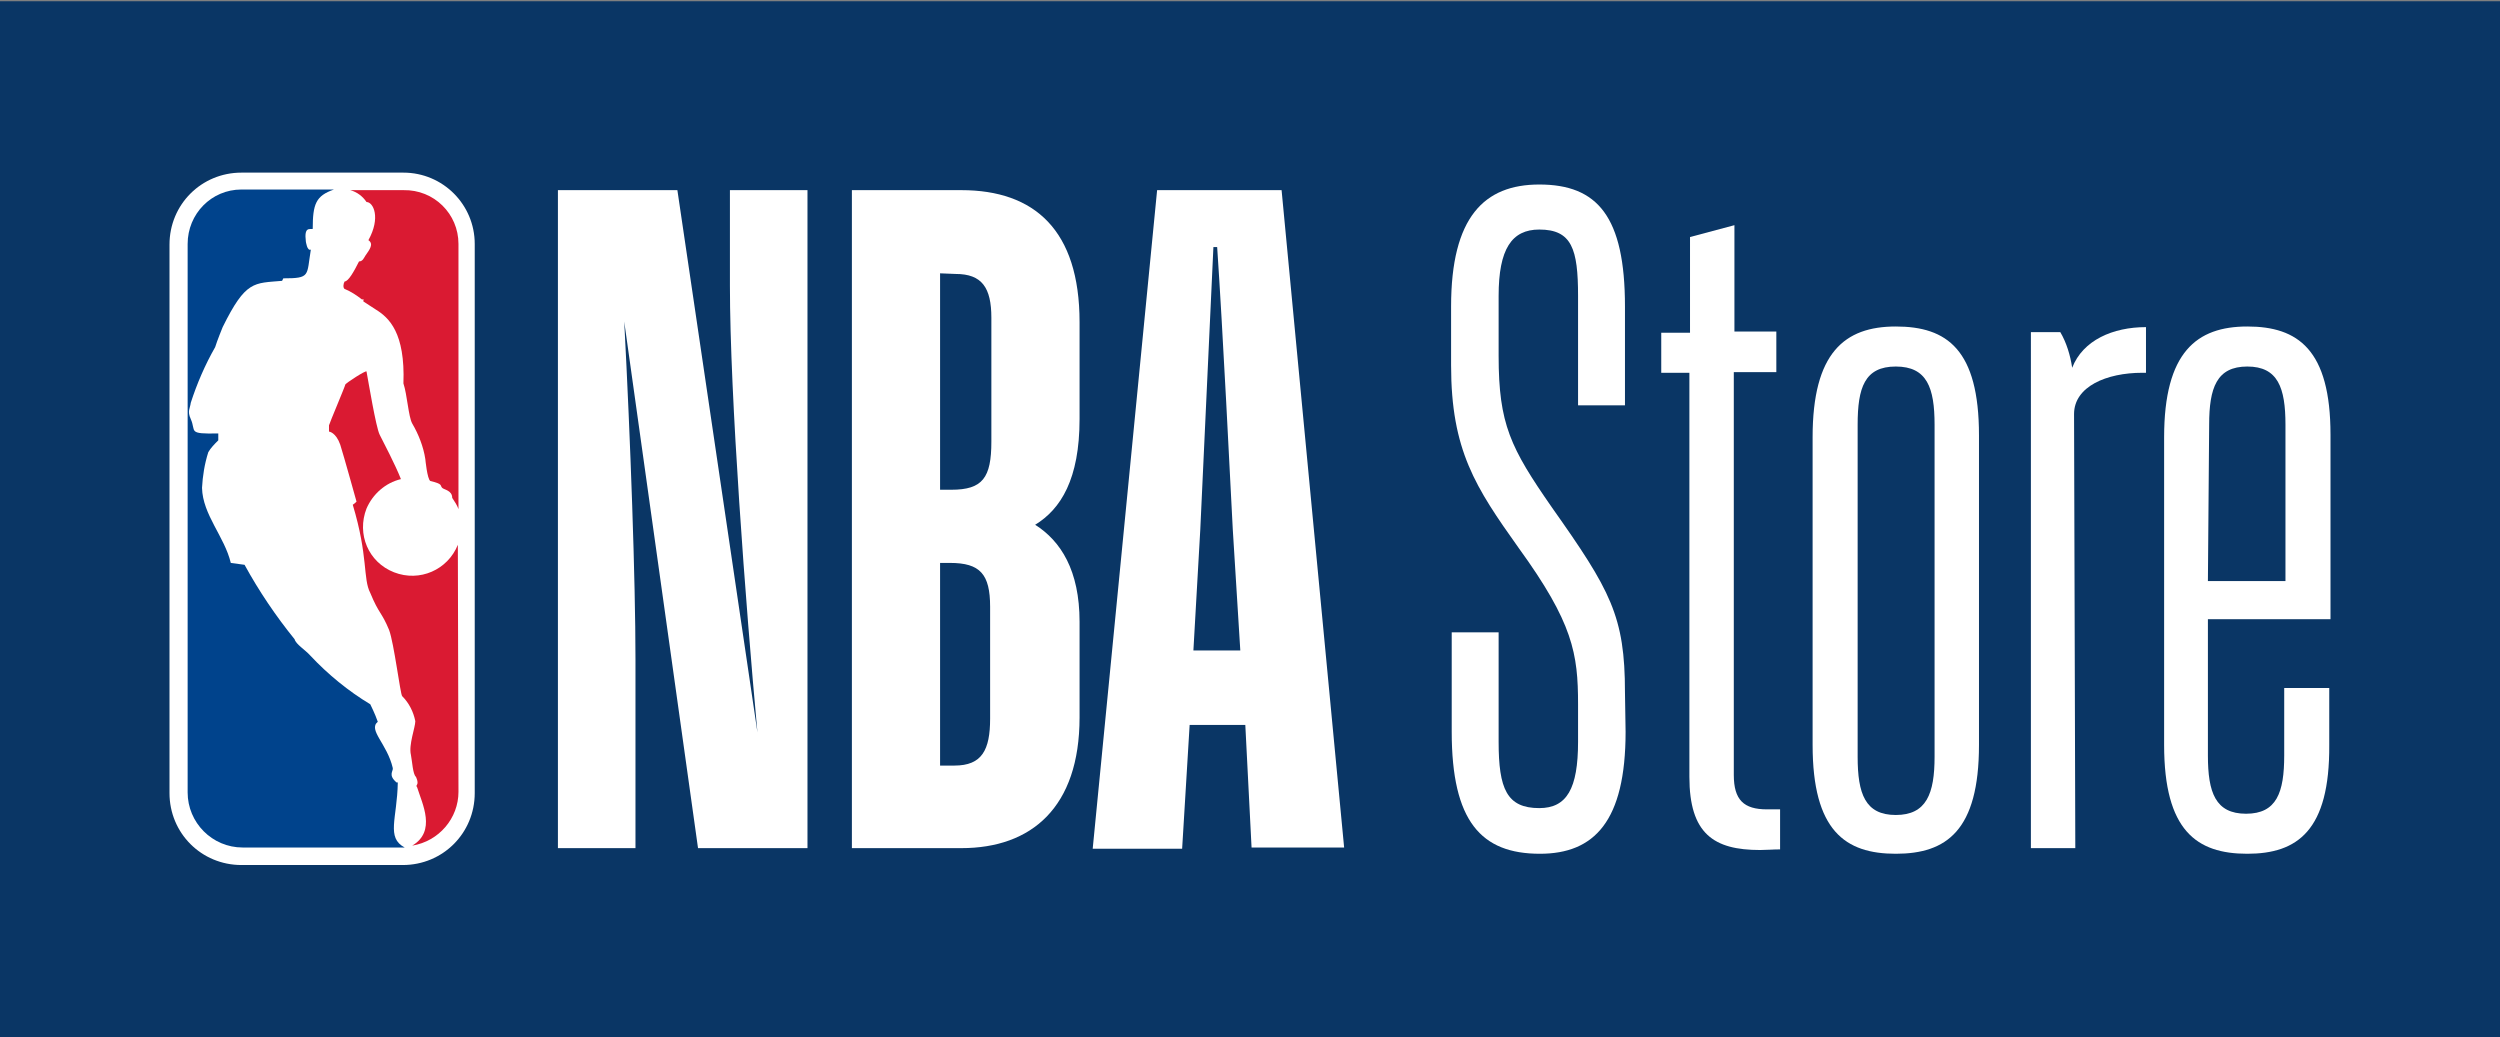
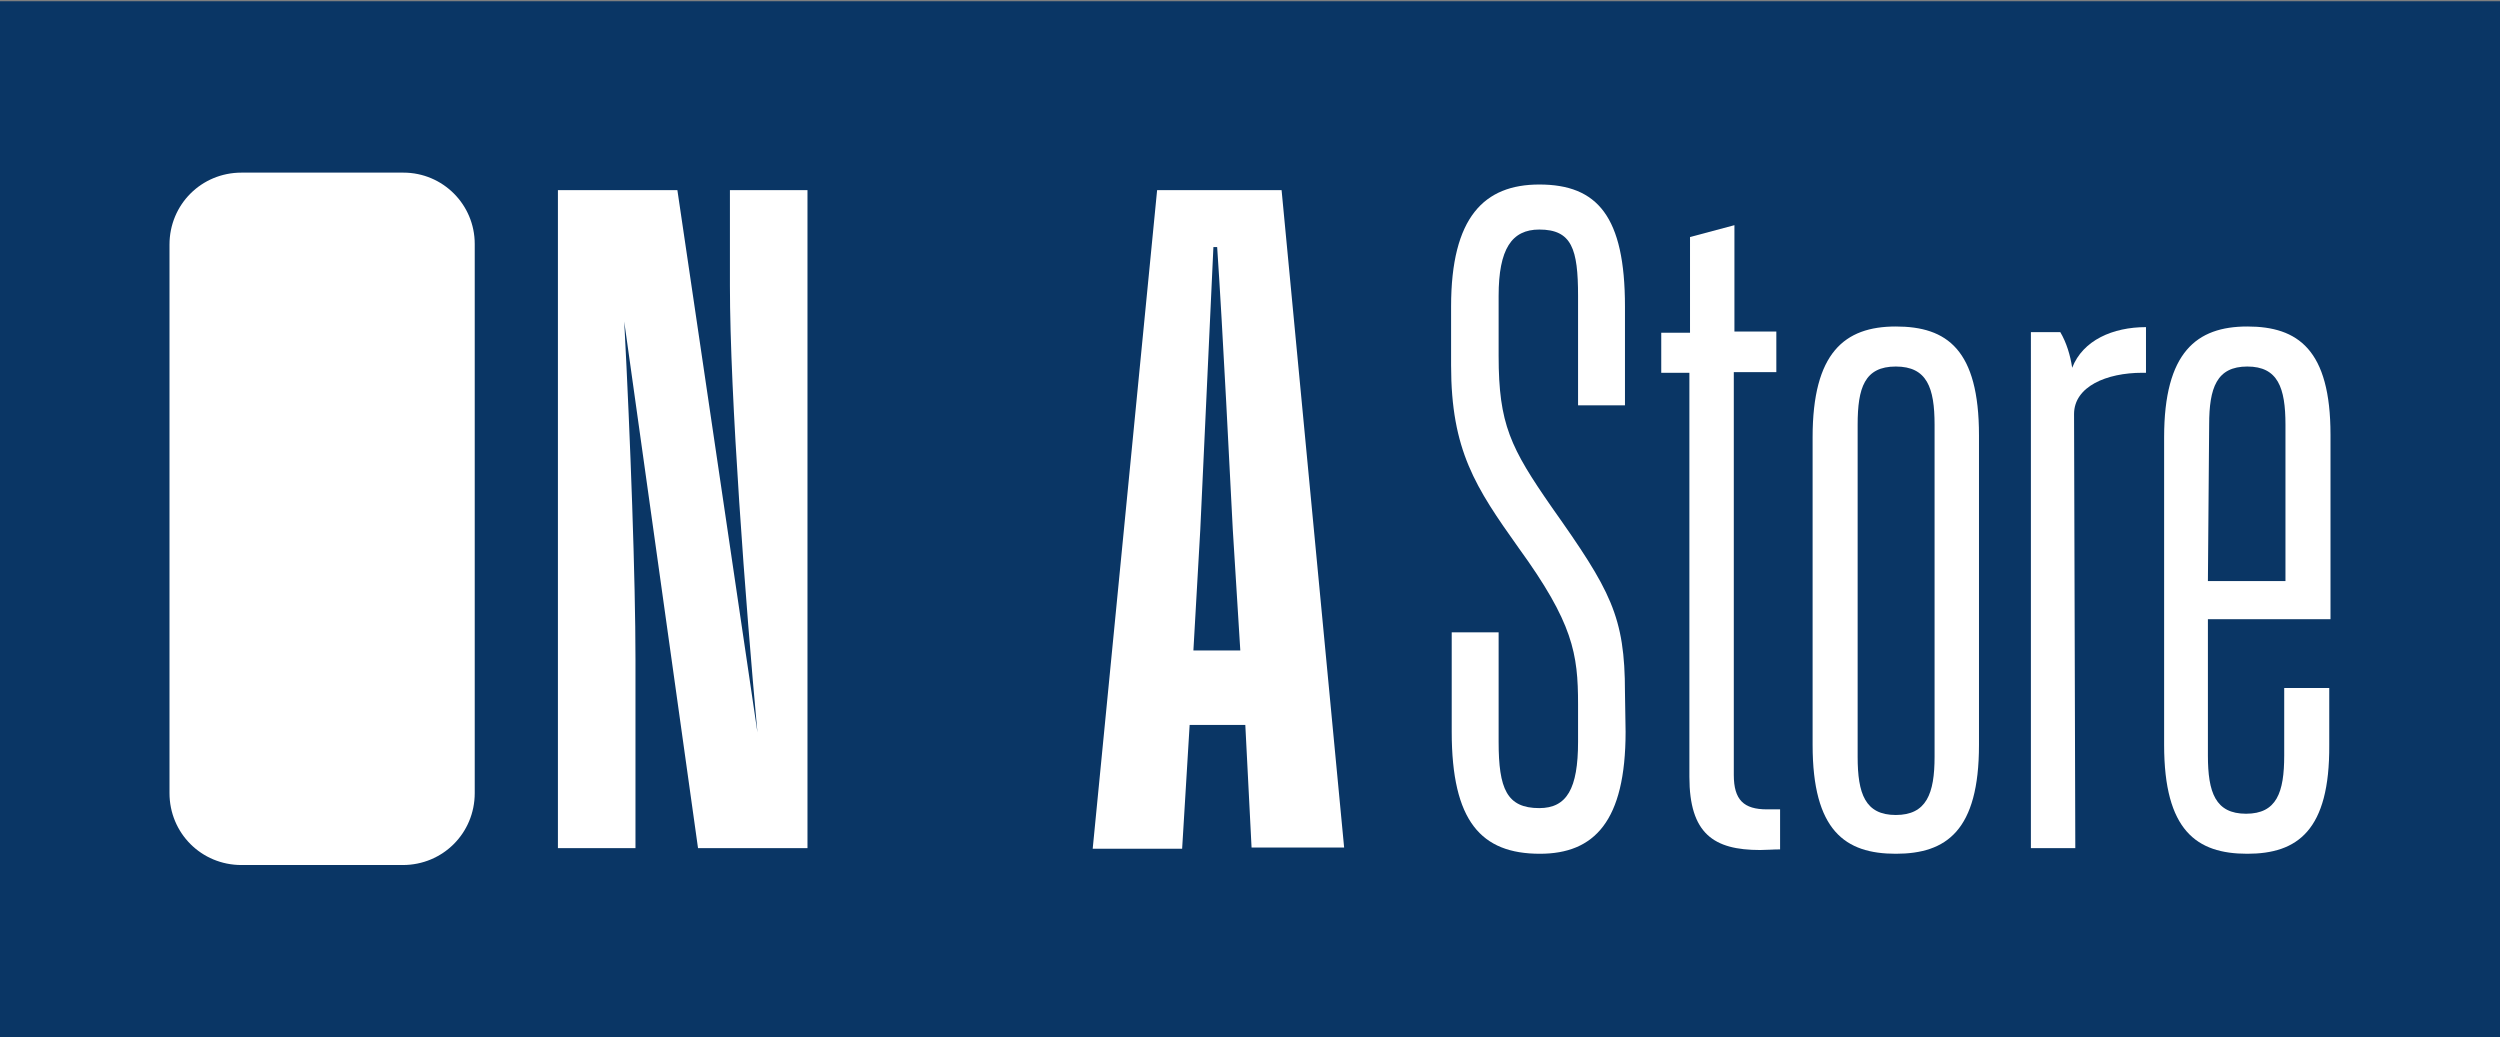
<svg xmlns="http://www.w3.org/2000/svg" version="1.1" id="Isolation_Mode" x="0px" y="0px" viewBox="0 0 399.7 165.8" style="enable-background:new 0 0 399.7 165.8;" xml:space="preserve">
  <rect x="0" y="0" width="399.7" height="165.8" fill="#808080" stroke="none" />
  <style type="text/css">
	.st0{fill:#0A3665;}
	.st1{fill:#FFFFFF;}
	.st2{fill:#00438C;}
	.st3{fill:#DA1A32;}
</style>
  <rect y="0.2" class="st0" width="399.7" height="165.6" />
  <g>
    <path class="st1" d="M64.5,27.6H38.6c-6.4,0-11.5,5.1-11.5,11.5l0,0v87.7c0,6.4,5.1,11.5,11.5,11.5l0,0h25.8   c6.4,0,11.5-5.1,11.5-11.5V39C75.9,32.7,70.8,27.6,64.5,27.6" />
-     <path class="st2" d="M63.4,125.1c-1.4-1.2-0.5-1.8-0.6-2.3c-0.9-3.9-4-6.1-2.4-7.4c-0.4-1.2-1.2-2.8-1.2-2.8   c-3.5-2.1-6.8-4.8-9.6-7.8c-0.8-0.9-2.3-1.8-2.5-2.6c-3-3.7-5.7-7.7-8-11.9L36.9,90c-1-4.2-4.5-7.7-4.6-12c0.1-1.9,0.4-3.8,1-5.7   c0.4-0.7,1-1.3,1.6-1.9v-1.1c-5,0.1-3.5-0.3-4.4-2.3c-0.6-1.3-0.1-1.7,0-2.6c1-3.1,2.3-6.1,3.9-8.9c0.3-1,1.2-3.2,1.2-3.2   c3.7-7.5,5-7,9.5-7.4l0.2-0.4c4.4,0,3.7-0.4,4.4-4.6c-0.6,0.3-0.8-1.3-0.8-1.3c-0.3-2.4,0.6-1.9,1.1-2c0-4,0.5-5.3,3.4-6.3H38.6   c-4.8,0-8.6,3.9-8.6,8.7v87.7c0,4.8,3.9,8.8,8.8,8.8h25.9c-3-1.6-1.2-4.6-1.1-10.4" />
-     <path class="st3" d="M58.1,47.8v0.4c0.8,0.5,1.2,0.8,2,1.3c2.1,1.3,4.7,3.7,4.4,11.8c0.6,1.8,0.8,5.3,1.4,6.4   c1,1.7,1.8,3.7,2.1,5.7c0,0,0.3,3.2,0.8,3.5c2.1,0.5,1.5,0.7,1.9,1.1c0.3,0.3,1.6,0.4,1.6,1.6c0.4,0.6,0.8,1.2,1,1.8V39   c0-4.8-3.9-8.7-8.8-8.6h-0.1H56c1.1,0.3,2,1,2.6,1.9c1.1,0,2.3,2.5,0.3,6.1c0.9,0.6,0.2,1.5-0.5,2.5c-0.2,0.3-0.4,0.9-1,0.9   c-0.8,1.6-1.7,3.2-2.3,3.2c-0.2,0.3-0.3,1,0,1.2c1,0.4,1.9,1,2.8,1.7" />
-     <path class="st3" d="M73.2,87.1c-1.6,4-6.1,6-10.2,4.4s-6-6.1-4.4-10.2c1-2.3,3-4.1,5.5-4.7c-0.9-2.3-2.8-5.9-3.4-7.1   c-0.6-1.2-1.8-8.5-2.1-10.1c0-0.3-3.4,1.9-3.4,2.1s-2.5,6.1-2.6,6.5c0,0.3,0,0.7,0,1c0,0,1.1,0.1,1.8,2.1c0.6,1.9,2.6,9.1,2.6,9.1   c-0.2,0.2-0.3,0.3-0.6,0.5c2.5,8.3,1.6,11.8,2.8,14.1c1.4,3.4,1.8,3,3,5.9c0.8,2.1,1.8,10.3,2.1,10.6c1.1,1.1,1.8,2.5,2.1,4   c0,1-1.1,3.8-0.7,5.4c0.2,1,0.3,3.1,0.8,3.5c0,0,0.4,0.8,0.2,1.2c-0.2,0.3-0.1,0.3,0,0.5c0.8,2.6,3.1,7-0.8,9.3l0,0   c4.3-0.7,7.4-4.4,7.4-8.6L73.2,87.1z" />
    <path class="st1" d="M101.6,135.6H89.2V30.4h19.1l12.8,86.7c-1.9-20.6-4.4-53.9-4.4-71.4V30.4h12.4v105.2h-17.5L99.8,51.4   c1,18.9,1.8,41.4,1.8,54V135.6z" />
-     <path class="st1" d="M150.3,90v32.4h2.3c4.4,0,5.7-2.5,5.7-7.5V97c0-5.2-1.6-7-6.4-7L150.3,90L150.3,90z M150.3,43.7v34.6h1.8   c5,0,6.4-1.9,6.4-7.7V50.8c0-4.8-1.5-7-5.7-7L150.3,43.7z M136.2,135.6V30.4h17.5c11.7,0,18.9,6.4,18.9,21.1v15.5   c0,9.6-3,14.4-7.1,16.9c4.1,2.6,7.1,7.3,7.1,15.5v15.3c0,14.4-7.7,20.9-18.9,20.9L136.2,135.6z" />
    <path class="st1" d="M190.8,104h7.5l-1.2-19.3c-0.4-7.7-1.6-32-2.5-45.2h-0.6l-2.1,45.2L190.8,104z M199.1,115.9h-8.9l-1.2,19.8   h-14.3L185,30.4h19.9l10,105.1h-14.8L199.1,115.9z" />
    <path class="st1" d="M259.9,117c0,14.3-5,19.5-13.7,19.5c-9.4,0-14.1-5.2-14.1-19.5v-15.9h7.5v17.5c0,7.5,1.3,10.6,6.5,10.6   c4.4,0,6.2-3.1,6.2-10.6v-6c0-8.1-0.8-13-9.5-25c-6.9-9.7-10.8-15.6-10.8-29.2V49c0-14.3,5.3-19.5,14.1-19.5   c9.3,0,13.7,5.1,13.7,19.5v15.8h-7.5V47.3c0-7.5-1-10.6-6.2-10.6c-4.4,0-6.5,3.1-6.5,10.6v9.6c0,10.9,1.9,14.7,8.5,24.2   c9.4,13.3,11.7,17.4,11.7,29.6L259.9,117z" />
    <path class="st1" d="M281.4,135.9c-7.4,0-11.3-2.6-11.3-11.7V59.6h-4.5v-6.4h4.6V37.9l7.1-1.9V53h6.7v6.5h-6.8v64.4   c0,4,1.6,5.5,5.3,5.5h2.1v6.4C283.5,135.8,282.4,135.9,281.4,135.9" />
    <path class="st1" d="M316.4,119.1c0,13.7-5.2,17.4-13.3,17.4s-13.3-3.7-13.3-17.4V69.9c0-13.5,5.1-17.7,13.3-17.7   s13.3,3.7,13.3,17.4V119.1z M297,67.9v53.1c0,5.9,1.2,9.3,6.1,9.3s6.2-3.4,6.2-9.3V67.9c0-5.9-1.2-9.3-6.2-9.3   C298.1,58.6,297,62,297,67.9" />
    <path class="st1" d="M331.8,135.6h-7.1V53.1h4.7c1,1.7,1.6,3.7,1.9,5.7c1.7-4.4,6.5-6.5,11.8-6.5l0,0v7.3h-0.6   c-5.7,0-10.9,2.2-10.9,6.6L331.8,135.6z" />
    <path class="st1" d="M359.3,136.5c-8.1,0-13.3-3.7-13.3-17.4V69.9c0-13.6,5.2-17.7,13.3-17.7s13.3,3.7,13.3,17.3v29.5H353v21.8   c0,5.9,1.2,9.3,6.1,9.3s6.1-3.4,6.1-9.3V110h7.2v9.1C372.5,132.8,367.3,136.5,359.3,136.5 M353,92.9h12.4v-25   c0-5.9-1.2-9.3-6.1-9.3s-6.1,3.4-6.1,9.3L353,92.9z" />
  </g>
</svg>